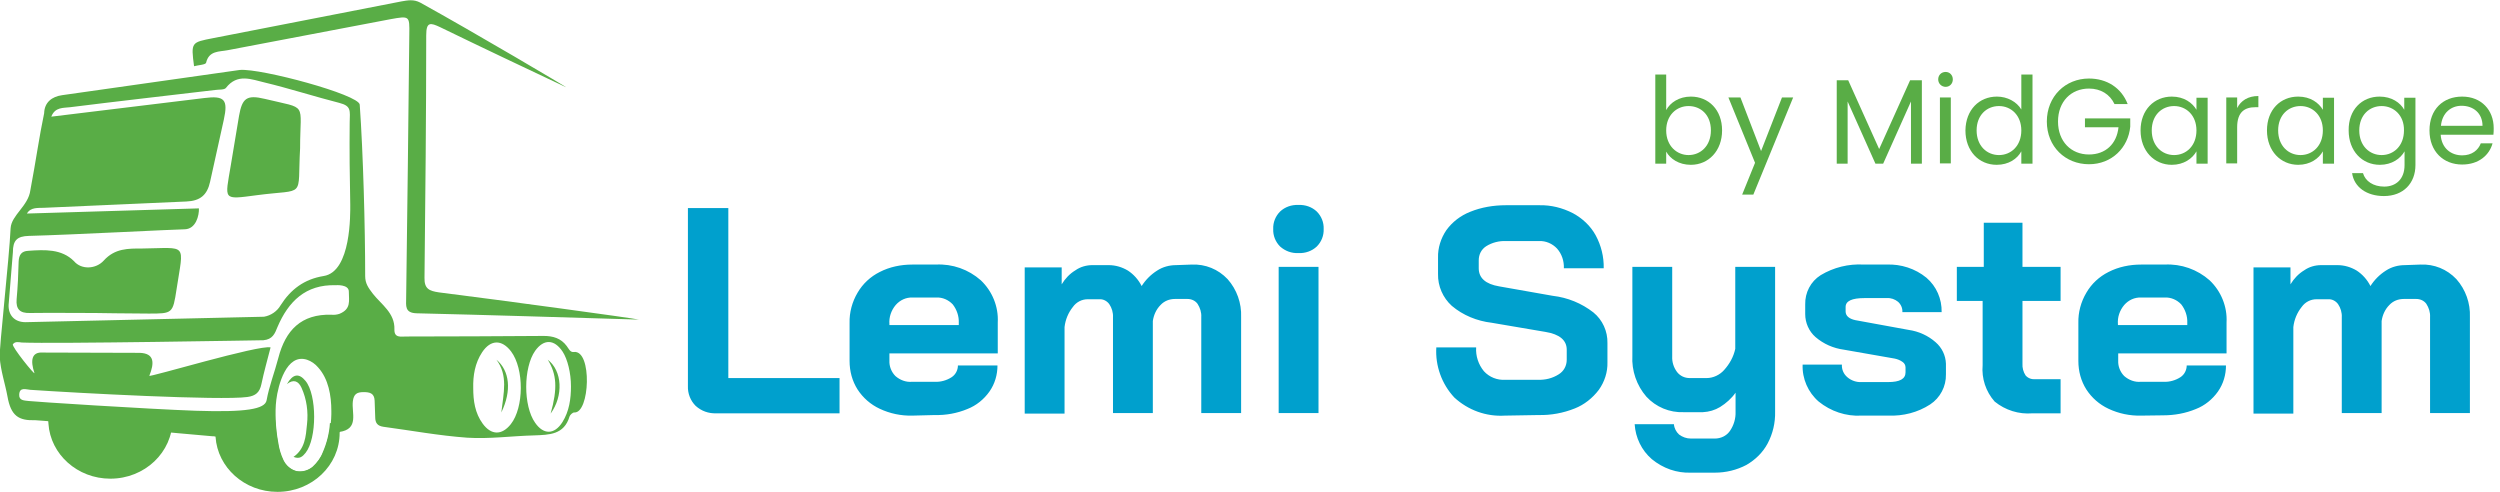
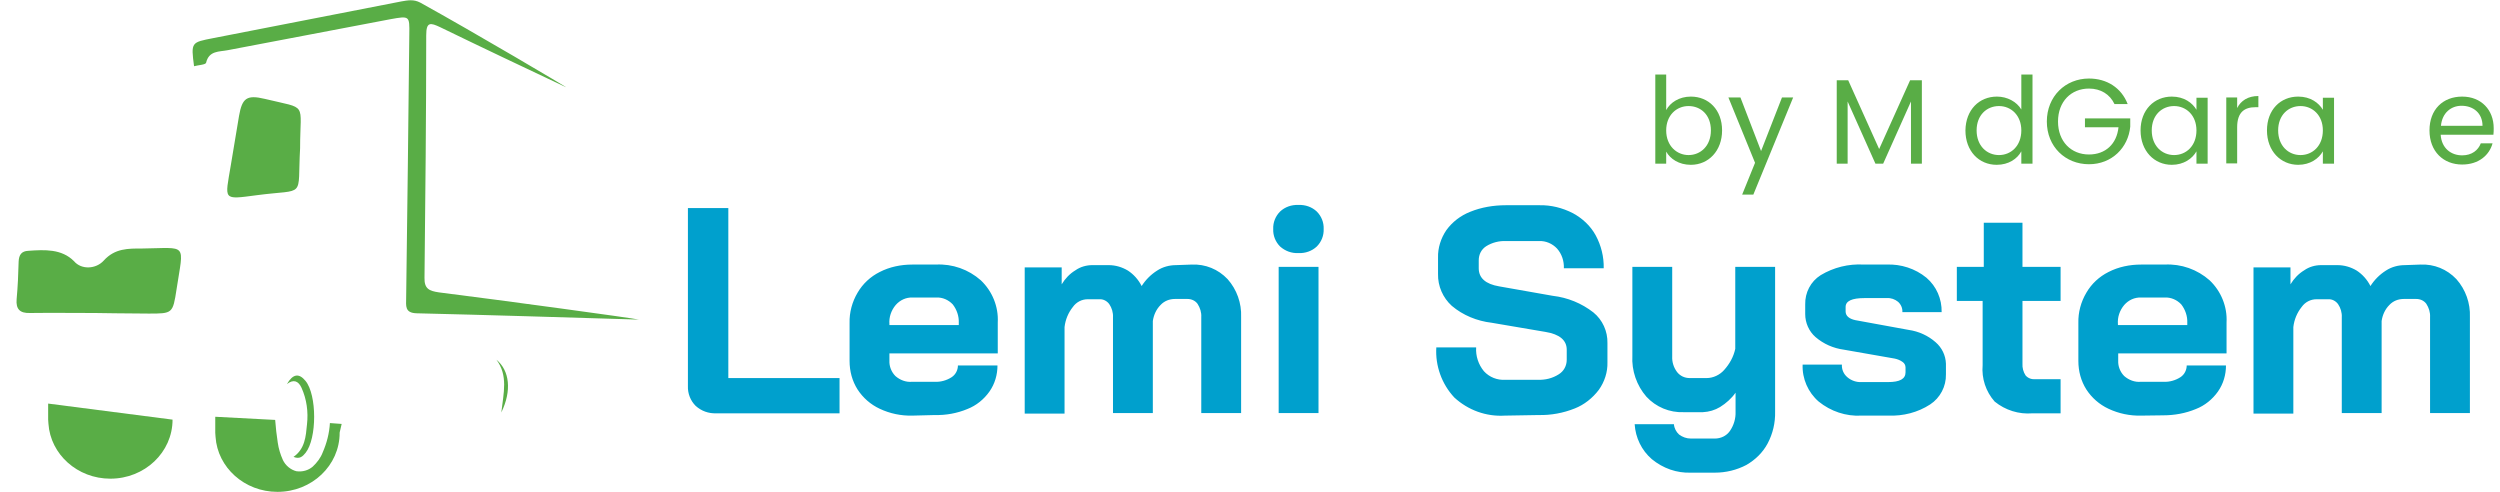
<svg xmlns="http://www.w3.org/2000/svg" version="1.1" id="Layer_1" x="0px" y="0px" viewBox="424 -73.5 872.2 171.5" style="enable-background:new 424 -73.5 872.2 171.5;" xml:space="preserve">
  <style type="text/css">
	.st0{fill:#59AD46;}
	.st1{fill:#00A0CD;}
	.st2{enable-background:new    ;}
</style>
  <g id="Group_2" transform="translate(-18 -2)">
    <path id="Path_1" class="st0" d="M561.2,76.4l-0.7,3l0,0.1c0,11.4-9.7,20.6-21.7,20.6c-11.5,0-20.9-8.5-21.6-19.2   c0-0.5-0.1-0.9-0.1-1.4v-5.6L538,75c0.2,2.7,0.5,5.3,0.9,7.9c0.3,2.1,0.9,4.1,1.8,6.1c0.9,1.9,2.7,3.4,4.7,3.9   c2.1,0.3,4.2-0.3,5.7-1.6c1.5-1.4,2.8-3.1,3.5-5c1.4-3.2,2.3-6.7,2.5-10.2L561.2,76.4z" />
    <path id="Path_2" class="st0" d="M502.2,74.9L502.2,74.9c0,11.4-9.7,20.6-21.7,20.6c-11.5,0-20.9-8.5-21.6-19.2   c0-0.5-0.1-0.9-0.1-1.4v-5.6L502.2,74.9z" />
-     <path id="Path_3" class="st0" d="M642.2,51.3c-1.3,0.2-1.8-1.2-2.5-2.1c-2-2.7-4.8-3.5-8-3.5c-7.8,0.1-39.8,0.2-48,0.2   c-1.8,0-4.2,0.6-4.1-2.5c0.2-5.7-4.6-8.7-7.5-12.4c-1.6-2.1-2.7-3.6-2.7-6.2c0-16.9-0.7-42.9-1.9-59.8   c-0.3-3.5-34.4-12.7-41.8-12.1l-62,8.8c-3.6,0.5-6.2,2.5-6.3,6.3c-1.7,8-2.9,16.8-4.8,26.8c-0.7,5.6-6.6,8.7-6.9,13.3   c-0.5,10.8-4,41.7-3.8,45c0.3,4.7,1.9,9.3,2.7,13.7c1.2,6.8,3.9,8.5,9.7,8.3c2.1,0,56.1,5.2,61.8,5.6c0.3,0,0.7,0,1,0.1   c1.2-0.1,2.3,0.9,2.4,2.1c1.9,11.9,9.8,14.8,20.7,14.6c12-0.2,14.8-1.9,18-13.6c0.4-1.6,0.9-4.5,1.6-4.6c0.2,0,0.4,0,0.6-0.1   c7-1,4.2-6.7,4.7-10.7c0.3-2.5,1.4-3.2,3.7-3.2c2.1,0,3.8,0.3,3.9,3c0,1.9,0.2,3.8,0.2,5.7c0,2.1,0.8,3.1,2.9,3.4   c9.7,1.3,19.4,3.1,29.2,3.8c7.7,0.5,15.5-0.6,23.3-0.8c5.3-0.2,10.5-0.2,12.4-6.6c0.2-0.6,1.1-1.4,1.6-1.4   C647.8,72.9,648.7,50.5,642.2,51.3 M554.8,86.3c-0.8,1.9-2,3.6-3.5,5c-1.6,1.4-3.7,2-5.7,1.6c-2.1-0.5-3.8-2-4.7-3.9   c-0.9-1.9-1.5-3.9-1.8-6c-0.5-2.6-0.8-5.3-0.9-7.9c-0.1-2.4-0.1-4.8,0.2-7.1c0.6-5,3.5-16.3,10.7-14c1.5,0.5,2.9,1.5,3.9,2.7   c3.6,4,4.6,9.8,4.6,15.2c0,0.4,0,0.7,0,1.1c0,1.1-0.1,2.1-0.2,3.2C557,79.6,556.2,83.1,554.8,86.3 M560.4,38   c-0.9,0.3-1.9,0.4-2.8,0.3c-10.5-0.3-16,5.4-18.5,15.1c-1.3,5-3.2,9.8-4.1,14.8c-0.6,3-7,4.2-24.8,3.6c-16.9-0.6-57.1-3.2-58.2-3.4   c-1.5-0.2-3.4-0.1-3.3-2.2c0.1-2.8,2.4-1.8,3.9-1.7c16,1.1,66.5,3.8,75.7,2.5c2.9-0.4,4.3-1.6,4.9-4.5c0.9-4.3,2.1-8.5,3.2-12.8   c-4-1-42.6,10.6-42.3,9.9c1.8-4.5,1.8-7.8-3.3-8L457,51.5c-4.1-0.3-4.4,2.9-3,7.1c0.4,1.2-8.1-9.3-7.5-10c0.8-1.1,2.1-0.7,3.1-0.6   c11,0.5,84.3-0.8,84.3-0.8c3.2-0.3,4-2.3,4.9-4.6c3.8-8.9,9.8-14.9,20.3-14.6c0,0,4.7-0.4,4.6,2.3C563.7,33.4,564.6,36.3,560.4,38    M554.9,24.8c-6.8,1.1-11.5,4.7-15,10.2c-1.2,2.1-3.4,3.6-5.8,4l-83.2,1.9c-3.9,0-6-2.5-5.9-6l1.5-18.4c0-4.1,1.4-5.6,5.6-5.7   c15.2-0.4,51.4-2.3,54.2-2.3c4.1,0,5.2-4.9,5.1-7.3L451.4,3c1.3-2.3,4-1.9,5.9-2L507-1.2c4.9-0.2,7.3-2.3,8.3-6.9l4.8-21.7   c1.5-6.9,0.3-8.4-6.8-7.5l-53.4,6.5c1.3-3.4,4.2-3,6.6-3.3c16.8-2.1,33.6-4,50.5-6c1.3-0.2,3.2,0,3.8-0.7c4-5.2,8.9-3,13.6-1.9   c8,1.9,18.1,5.1,26,7.1c4.2,1.1,3.7,2.6,3.6,6.9c-0.1,9.5,0,19,0.2,28.6C564.2,2.9,564.6,23.3,554.9,24.8 M620.2,76.5   c-3.1,3.9-6.8,3.9-9.8-0.2c-2.7-3.7-3.3-8-3.3-12.4c-0.1-4.4,0.6-8.7,3.1-12.5c3-4.5,6.9-4.5,10.1-0.3   C624.9,57.2,624.8,70.7,620.2,76.5 M638.2,75.8c-2.8,4.4-6.6,4.4-9.5,0.2c-4.2-5.9-4.1-19.3,0-25.1c3-4.2,6.7-4.1,9.6,0.3   c1.7,2.6,2.9,7.4,2.9,12.1C641.2,67.6,640.6,72,638.2,75.8" />
    <path id="Path_4" class="st0" d="M509.7-48.4c-1.1-8.4-1-8.3,6.7-9.8L582-71c2.3-0.4,4.3-0.8,6.6,0.4   c18.3,10.1,52.5,30.3,50.8,29.5C624.8-48,610.2-54.9,595.6-62c-3.4-1.6-4.9-2-4.9,2.8c0,28.2-0.3,56.4-0.6,84.6   c-0.1,3.9,1.7,4.6,5,5.1c22.3,2.8,67.8,9,69.8,9.5c-26.8-0.8-52.2-1.6-77.5-2.2c-4.3-0.1-3.7-2.7-3.7-5.3c0.4-30.7,0.8-61.3,1.1-92   c0.1-6.5,0.1-6.5-6.6-5.3L521.5-54c-3,0.6-6.6,0.1-7.6,4.4C513.7-48.9,511.2-48.8,509.7-48.4" />
    <path id="Path_5" class="st0" d="M475.2,37.7c-7.6,0-15.2-0.1-22.8,0c-3.4,0.1-4.9-1.3-4.6-4.8c0.4-4.4,0.6-8.7,0.7-13.1   c0.1-2.4,1-3.7,3.4-3.8c5.7-0.4,11.6-0.7,15.9,3.6c2.6,3.1,7.7,2.8,10.4-0.2c3.9-4.3,8.5-4.2,13.4-4.2c16-0.2,14.5-2.2,12,14.2   c-1.3,8.5-1.4,8.5-9.7,8.5C487.7,37.9,475.2,37.7,475.2,37.7" />
    <path id="Path_6" class="st0" d="M546.7-19.8c-1,17.9,2.3,14.1-15.1,16.4c-12.1,1.6-11.1,1.8-9.1-10.3c1-5.8,1.9-11.6,2.9-17.4   c1.1-6.2,2.7-7.4,9-5.9C549.6-33.3,546.7-36.2,546.7-19.8" />
    <path id="Path_7" class="st0" d="M542.1,62.5c2.1-3.6,4.2-3.9,6.5-1.1c4,4.9,4,20.1,0,25.1c-1,1.2-2,2.3-4.2,1.4   c4-2.8,4.3-7.1,4.7-11.3c0.5-4.4-0.1-8.8-1.9-12.8C546.1,61.4,544.4,60.7,542.1,62.5" />
    <path id="Path_8" class="st0" d="M615.2,54c4.6,3.8,5.4,10.8,1.7,18.4C617.7,65.5,619.3,59.5,615.2,54" />
-     <path id="Path_9" class="st0" d="M633.1,54c5.1,3.9,5.5,12.6,1,18.8C636.6,64,636.2,59,633.1,54" />
  </g>
  <path id="Path_30" class="st1" d="M673.9,70.7c-2.7,0.1-5.2-0.8-7.2-2.6c-1.8-1.8-2.8-4.3-2.7-6.9V-0.9h14.1v59.3h38.8v12.3H673.9z   M742.3,71.5c-3.9,0.1-7.8-0.7-11.4-2.4c-3.2-1.5-5.8-3.8-7.7-6.7c-1.9-3-2.8-6.4-2.8-10V39.2c-0.1-3.7,0.9-7.4,2.8-10.6  c1.8-3.1,4.5-5.6,7.7-7.2c3.5-1.8,7.4-2.6,11.4-2.6h8.2c5.8-0.3,11.4,1.7,15.7,5.5c4,3.8,6.2,9.2,5.9,14.7v10.8h-37.8v2.5  c-0.1,2,0.7,4,2.1,5.4c1.6,1.4,3.7,2.2,5.8,2h8c2,0.1,4.1-0.5,5.8-1.6c1.4-0.9,2.2-2.5,2.2-4.1H772c0,3.2-0.9,6.4-2.8,9.1  c-1.9,2.7-4.6,4.9-7.7,6.1c-3.6,1.5-7.5,2.2-11.4,2.1L742.3,71.5z M758.5,39.9v-0.8c0.1-2.3-0.7-4.6-2.1-6.4  c-1.5-1.6-3.6-2.5-5.7-2.4h-8.3c-2.3-0.1-4.4,0.9-5.9,2.6c-1.6,1.9-2.4,4.3-2.2,6.7v0.3H758.5z M839.8,18.8  c4.7-0.2,9.2,1.6,12.5,5.1c3.2,3.6,4.9,8.4,4.7,13.2v33.5h-13.9V37.1c0.1-1.6-0.4-3.2-1.3-4.6c-0.8-1.1-2.1-1.7-3.5-1.7h-4.4  c-1.9,0-3.7,0.7-5,2.1c-1.5,1.5-2.4,3.5-2.7,5.6v32.1h-13.9V37.2c0.1-1.6-0.4-3.3-1.3-4.6c-0.8-1.1-2.1-1.8-3.5-1.7h-4  c-2.1,0-4,1-5.2,2.7c-1.6,2-2.6,4.4-2.9,7v30.2h-13.9v-51h12.9v5.9c1.2-2,2.8-3.7,4.8-4.9c1.7-1.2,3.8-1.8,5.9-1.8h5.7  c2.4,0,4.7,0.7,6.7,1.9c2,1.3,3.7,3.2,4.8,5.4c1.4-2.2,3.2-4,5.4-5.4c2-1.3,4.3-1.9,6.6-1.9L839.8,18.8z M877,14.8  c-2.4,0.1-4.6-0.7-6.4-2.3c-1.6-1.6-2.5-3.8-2.4-6.1c-0.1-2.3,0.8-4.5,2.4-6.1c1.7-1.6,4-2.4,6.4-2.3c2.4-0.1,4.7,0.7,6.4,2.3  c1.6,1.6,2.5,3.8,2.4,6.1c0.1,2.3-0.8,4.5-2.4,6.1C881.7,14.1,879.4,14.9,877,14.8L877,14.8z M870.1,19.6H884v51h-13.9V19.6z   M949,71.5c-6.5,0.4-12.8-1.9-17.6-6.3c-4.4-4.7-6.7-11.1-6.3-17.5H939c-0.2,3,0.8,6,2.7,8.3c1.9,2.1,4.7,3.2,7.5,3h11.3  c2.6,0.1,5.1-0.5,7.3-1.9c1.8-1.1,2.8-3,2.8-5.1v-3.5c0-3.3-2.5-5.4-7.4-6.2l-18.8-3.2c-5.1-0.6-10-2.6-13.9-5.9  c-3.1-2.8-4.9-6.9-4.8-11.1v-5.7c-0.1-3.4,1-6.8,2.9-9.6c2.1-2.9,5-5.1,8.3-6.4c3.9-1.6,8.2-2.3,12.4-2.3H961  c4.1-0.1,8.1,0.9,11.8,2.8c3.3,1.8,6.1,4.4,7.9,7.7c1.9,3.5,2.9,7.5,2.8,11.5h-13.9c0.1-2.5-0.7-5-2.4-6.9c-1.6-1.7-3.9-2.7-6.2-2.6  h-11.6c-2.4-0.1-4.8,0.5-6.9,1.8c-1.7,1.1-2.6,2.9-2.6,4.9v2.8c0,3.4,2.4,5.5,7.1,6.3l18.7,3.3c5.2,0.6,10.1,2.6,14.2,5.8  c3.2,2.6,5,6.6,4.9,10.7v6.7c0.1,3.4-1,6.8-3,9.6c-2.2,2.9-5.1,5.2-8.4,6.5c-4,1.6-8.3,2.4-12.6,2.3L949,71.5z M1014,91.4  c-5,0.2-9.8-1.5-13.7-4.7c-3.6-3.1-5.7-7.5-6-12.2h13.7c0.1,1.4,0.8,2.7,1.8,3.6c1.2,0.9,2.6,1.4,4.1,1.4h8.4c2,0,4-0.9,5.2-2.6  c1.4-2,2.1-4.4,2-6.8v-6.6c-1.4,2-3.3,3.7-5.4,5c-1.8,1.1-3.9,1.7-6,1.8h-6.7c-4.9,0.2-9.7-1.8-13-5.4c-3.4-3.9-5.2-9.1-4.9-14.3  v-31h13.9v31.2c-0.1,2,0.5,3.9,1.7,5.5c1.1,1.4,2.7,2.1,4.4,2.1h5.9c2.3,0,4.6-1.1,6.1-2.8c1.9-2.1,3.3-4.6,3.9-7.4V19.6h13.9v50.5  c0.1,3.9-0.8,7.7-2.6,11.1c-1.7,3.2-4.3,5.7-7.4,7.5c-3.4,1.8-7.2,2.7-11,2.7H1014z M1073.4,71.5c-5.4,0.3-10.7-1.5-14.9-4.9  c-3.7-3.2-5.8-8-5.6-12.9h13.7c-0.1,1.7,0.6,3.3,1.9,4.4c1.4,1.2,3.2,1.8,5,1.7h9.2c4.1,0,6.1-1.1,6.1-3.4v-1.7c0-0.8-0.4-1.5-1-1.9  c-0.8-0.6-1.8-1-2.8-1.2l-17.7-3.1c-3.7-0.5-7.1-2-9.9-4.4c-2.3-2-3.6-5-3.6-8v-3.4c-0.1-4.1,1.9-8,5.4-10.2c4.5-2.7,9.7-4,15-3.7h8  c5-0.2,10,1.4,13.9,4.6c3.5,3,5.4,7.4,5.3,12h-13.7c0.1-1.4-0.5-2.7-1.5-3.6c-1.1-0.9-2.5-1.4-3.9-1.3h-7.8c-4.4,0-6.6,1-6.6,3.1  v1.6c0,0.7,0.3,1.4,0.9,1.9c0.7,0.6,1.6,0.9,2.5,1.1l18.6,3.4c3.5,0.5,6.8,2,9.4,4.3c2.2,1.9,3.5,4.6,3.6,7.5v3.7  c0.1,4.2-2,8.2-5.5,10.5c-4.3,2.8-9.4,4.1-14.6,3.9L1073.4,71.5z M1133.1,70.7c-4.8,0.4-9.5-1.1-13.2-4.1c-3.1-3.5-4.6-8.1-4.2-12.7  V31.5h-9V19.6h9.4V4.2h13.5v15.4h13.3v11.9h-13.3v21.8c-0.1,1.5,0.3,3,1.1,4.2c0.9,1,2.1,1.4,3.4,1.3h8.8v11.9L1133.1,70.7z   M1171,71.5c-3.9,0.1-7.8-0.7-11.4-2.4c-3.2-1.5-5.8-3.8-7.7-6.7c-1.9-3-2.8-6.4-2.8-10V39.2c-0.1-3.7,0.9-7.4,2.8-10.6  c1.8-3.1,4.5-5.6,7.7-7.2c3.5-1.8,7.4-2.6,11.4-2.6h8.2c5.8-0.3,11.4,1.7,15.7,5.5c4,3.8,6.2,9.2,5.9,14.7v10.8H1163v2.5  c-0.1,2,0.7,4,2.1,5.4c1.6,1.4,3.7,2.2,5.8,2h8c2,0.1,4.1-0.5,5.8-1.6c1.4-0.9,2.2-2.5,2.2-4.1h13.7c0,3.2-0.9,6.4-2.8,9.1  c-1.9,2.7-4.6,4.9-7.7,6.1c-3.6,1.5-7.5,2.2-11.4,2.2L1171,71.5z M1187.1,39.9v-0.8c0.1-2.3-0.7-4.6-2.1-6.4  c-1.5-1.6-3.6-2.5-5.7-2.4h-8.3c-2.3-0.1-4.4,0.9-5.9,2.6c-1.6,1.9-2.4,4.3-2.2,6.7v0.3L1187.1,39.9z M1268.5,18.8  c4.7-0.2,9.2,1.6,12.5,5.1c3.2,3.6,4.9,8.4,4.7,13.2v33.5h-13.9V37.1c0.1-1.6-0.4-3.2-1.3-4.6c-0.8-1.1-2.1-1.7-3.5-1.7h-4.4  c-1.9,0-3.7,0.7-5,2.1c-1.5,1.5-2.4,3.5-2.7,5.6v32.1H1241V37.2c0.1-1.6-0.4-3.3-1.3-4.6c-0.8-1.1-2.1-1.8-3.5-1.7h-4  c-2.1,0-4,1-5.2,2.7c-1.6,2-2.6,4.4-2.9,7v30.2h-13.9v-51h12.9v5.9c1.2-2,2.8-3.7,4.8-4.9c1.7-1.2,3.8-1.8,5.9-1.8h5.7  c2.4,0,4.7,0.7,6.7,1.9c2,1.3,3.7,3.2,4.8,5.4c1.4-2.2,3.2-4,5.4-5.4c2-1.3,4.3-1.9,6.6-1.9L1268.5,18.8z" />
  <g class="st2">
    <path class="st0" d="M1013.9-39.8c6.2,0,10.9,4.6,10.9,11.8c0,7.1-4.7,12-10.9,12c-4.2,0-7.2-2.1-8.6-4.6v4.2h-3.8v-31.1h3.8v12.4   C1006.7-37.7,1009.8-39.8,1013.9-39.8z M1013.1-36.5c-4.2,0-7.8,3.2-7.8,8.5c0,5.4,3.7,8.6,7.8,8.6c4.2,0,7.8-3.2,7.8-8.6   C1020.9-33.5,1017.3-36.5,1013.1-36.5z" />
    <path class="st0" d="M1045.7-39.5h3.9l-13.9,33.9h-3.9l4.5-11.1l-9.3-22.8h4.2l7.2,18.7L1045.7-39.5z" />
    <path class="st0" d="M1064.7-45.5h4.1l10.8,24l10.8-24h4.1v29.1h-3.8v-21.7l-9.7,21.7h-2.7l-9.7-21.7v21.7h-3.8V-45.5z" />
-     <path class="st0" d="M1100.2-45.8c0-1.5,1.1-2.6,2.6-2.6c1.4,0,2.5,1.1,2.5,2.6s-1.1,2.6-2.5,2.6   C1101.4-43.2,1100.2-44.3,1100.2-45.8z M1100.8-39.5h3.8v23h-3.8V-39.5z" />
    <path class="st0" d="M1120.7-39.8c3.6,0,6.9,1.8,8.5,4.5v-12.2h3.9v31.1h-3.9v-4.3c-1.4,2.6-4.4,4.7-8.6,4.7   c-6.2,0-10.9-4.8-10.9-12C1109.8-35.2,1114.5-39.8,1120.7-39.8z M1121.4-36.5c-4.2,0-7.8,3.1-7.8,8.5c0,5.4,3.6,8.6,7.8,8.6   s7.8-3.2,7.8-8.6C1129.2-33.3,1125.6-36.5,1121.4-36.5z" />
    <path class="st0" d="M1166.3-37.2h-4.6c-1.6-3.4-4.8-5.4-8.9-5.4c-6.2,0-10.8,4.5-10.8,11.5c0,7,4.6,11.5,10.8,11.5   c5.8,0,9.7-3.7,10.3-9.5h-11.7v-3.1h15.8v2.9c-0.7,7.3-6.4,13.1-14.4,13.1c-8.2,0-14.7-6.1-14.7-14.9c0-8.8,6.5-15,14.7-15   C1159-46.1,1164.1-42.9,1166.3-37.2z" />
    <path class="st0" d="M1181.7-39.8c4.3,0,7.2,2.2,8.6,4.6v-4.2h3.9v23h-3.9v-4.3c-1.4,2.5-4.4,4.7-8.6,4.7c-6.1,0-10.9-4.8-10.9-12   C1170.8-35.2,1175.6-39.8,1181.7-39.8z M1182.5-36.5c-4.2,0-7.8,3.1-7.8,8.5c0,5.4,3.6,8.6,7.8,8.6s7.8-3.2,7.8-8.6   C1190.3-33.3,1186.7-36.5,1182.5-36.5z" />
    <path class="st0" d="M1204.5-16.5h-3.8v-23h3.8v3.7c1.3-2.6,3.8-4.2,7.4-4.2v3.9h-1c-3.7,0-6.4,1.6-6.4,7V-16.5z" />
    <path class="st0" d="M1225.8-39.8c4.3,0,7.2,2.2,8.6,4.6v-4.2h3.9v23h-3.9v-4.3c-1.4,2.5-4.4,4.7-8.6,4.7c-6.1,0-10.9-4.8-10.9-12   C1214.9-35.2,1219.6-39.8,1225.8-39.8z M1226.6-36.5c-4.2,0-7.8,3.1-7.8,8.5c0,5.4,3.6,8.6,7.8,8.6s7.8-3.2,7.8-8.6   C1234.4-33.3,1230.8-36.5,1226.6-36.5z" />
-     <path class="st0" d="M1254.2-39.8c4.2,0,7.2,2.1,8.6,4.6v-4.2h3.9v23.5c0,6.3-4.2,10.8-11,10.8c-6,0-10.4-3.1-11.1-8h3.8   c0.8,2.8,3.6,4.7,7.4,4.7c4.1,0,7.1-2.6,7.1-7.5v-4.8c-1.4,2.5-4.4,4.7-8.6,4.7c-6.2,0-10.9-4.8-10.9-12   C1243.3-35.2,1248-39.8,1254.2-39.8z M1254.9-36.5c-4.2,0-7.8,3.1-7.8,8.5c0,5.4,3.6,8.6,7.8,8.6s7.8-3.2,7.8-8.6   C1262.8-33.3,1259.1-36.5,1254.9-36.5z" />
    <path class="st0" d="M1283-16.1c-6.6,0-11.4-4.6-11.4-11.9c0-7.3,4.7-11.8,11.4-11.8c6.7,0,11,4.7,11,11c0,0.8,0,1.5-0.1,2.3h-18.4   c0.3,4.7,3.6,7.2,7.5,7.2c3.4,0,5.6-1.8,6.5-4.2h4.1C1292.5-19.4,1288.8-16.1,1283-16.1z M1275.6-29.6h14.5c0-4.5-3.3-7-7.3-7   C1279.1-36.6,1276-34.1,1275.6-29.6z" />
  </g>
</svg>